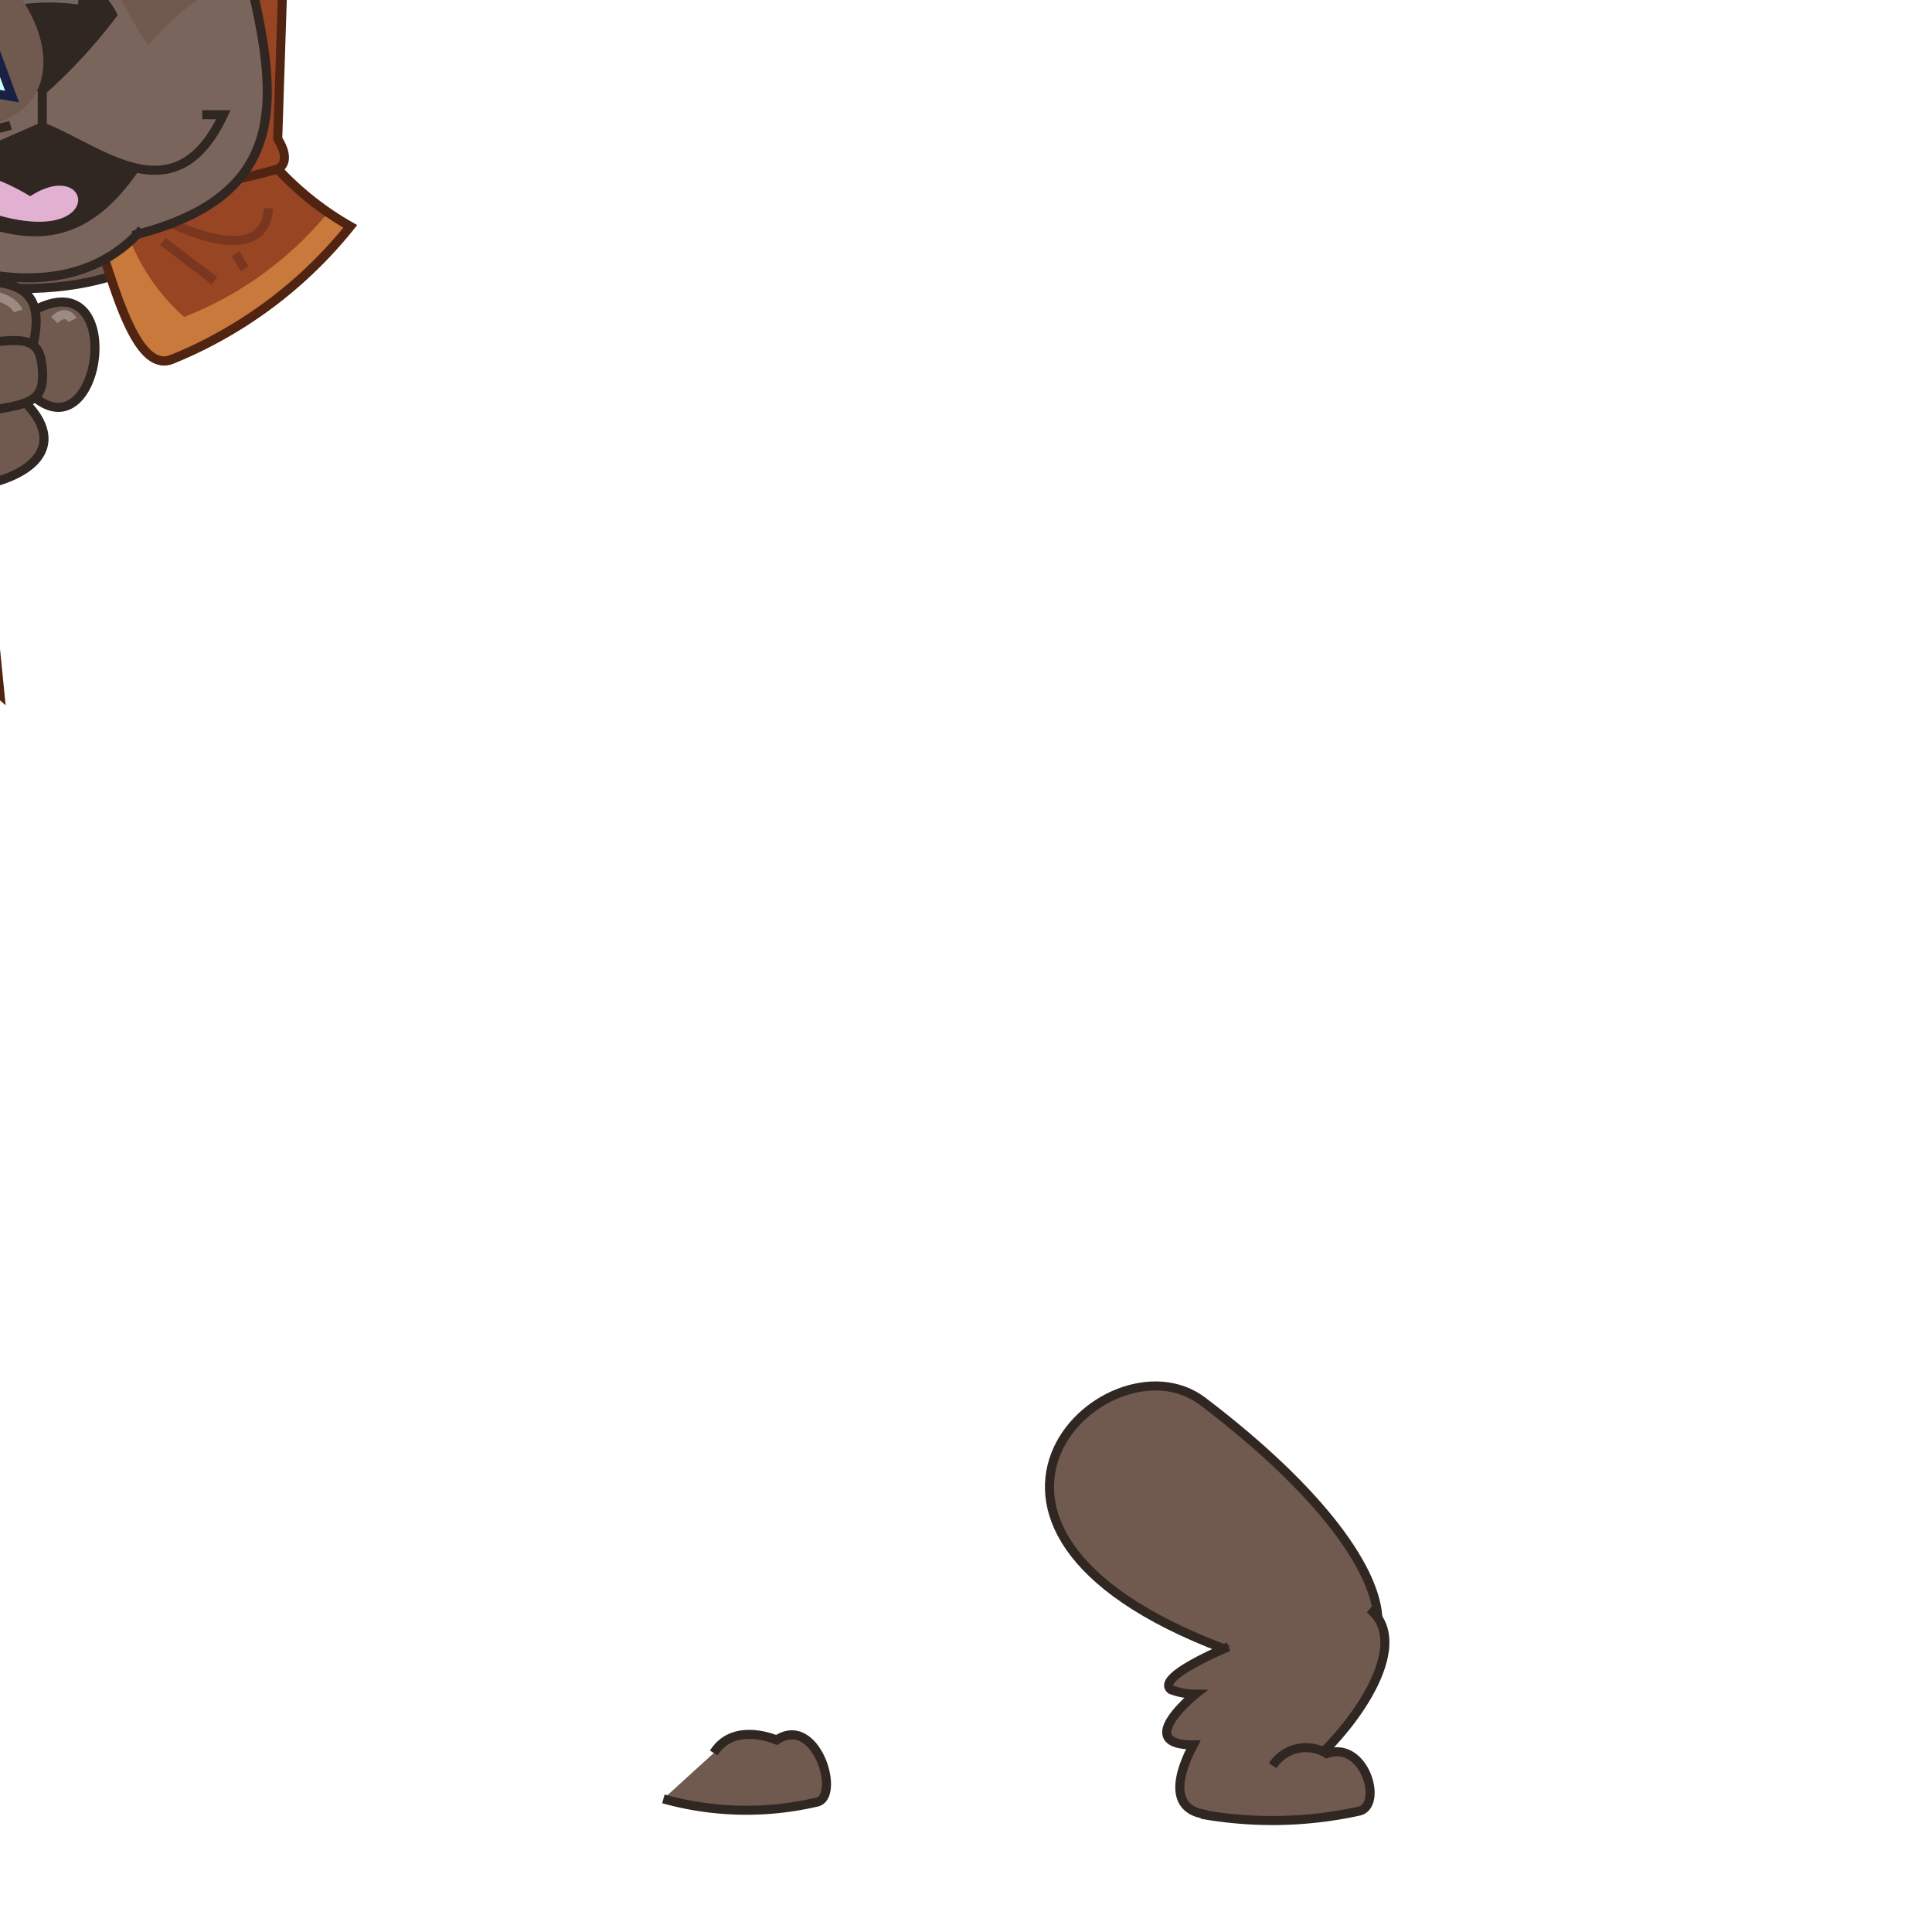
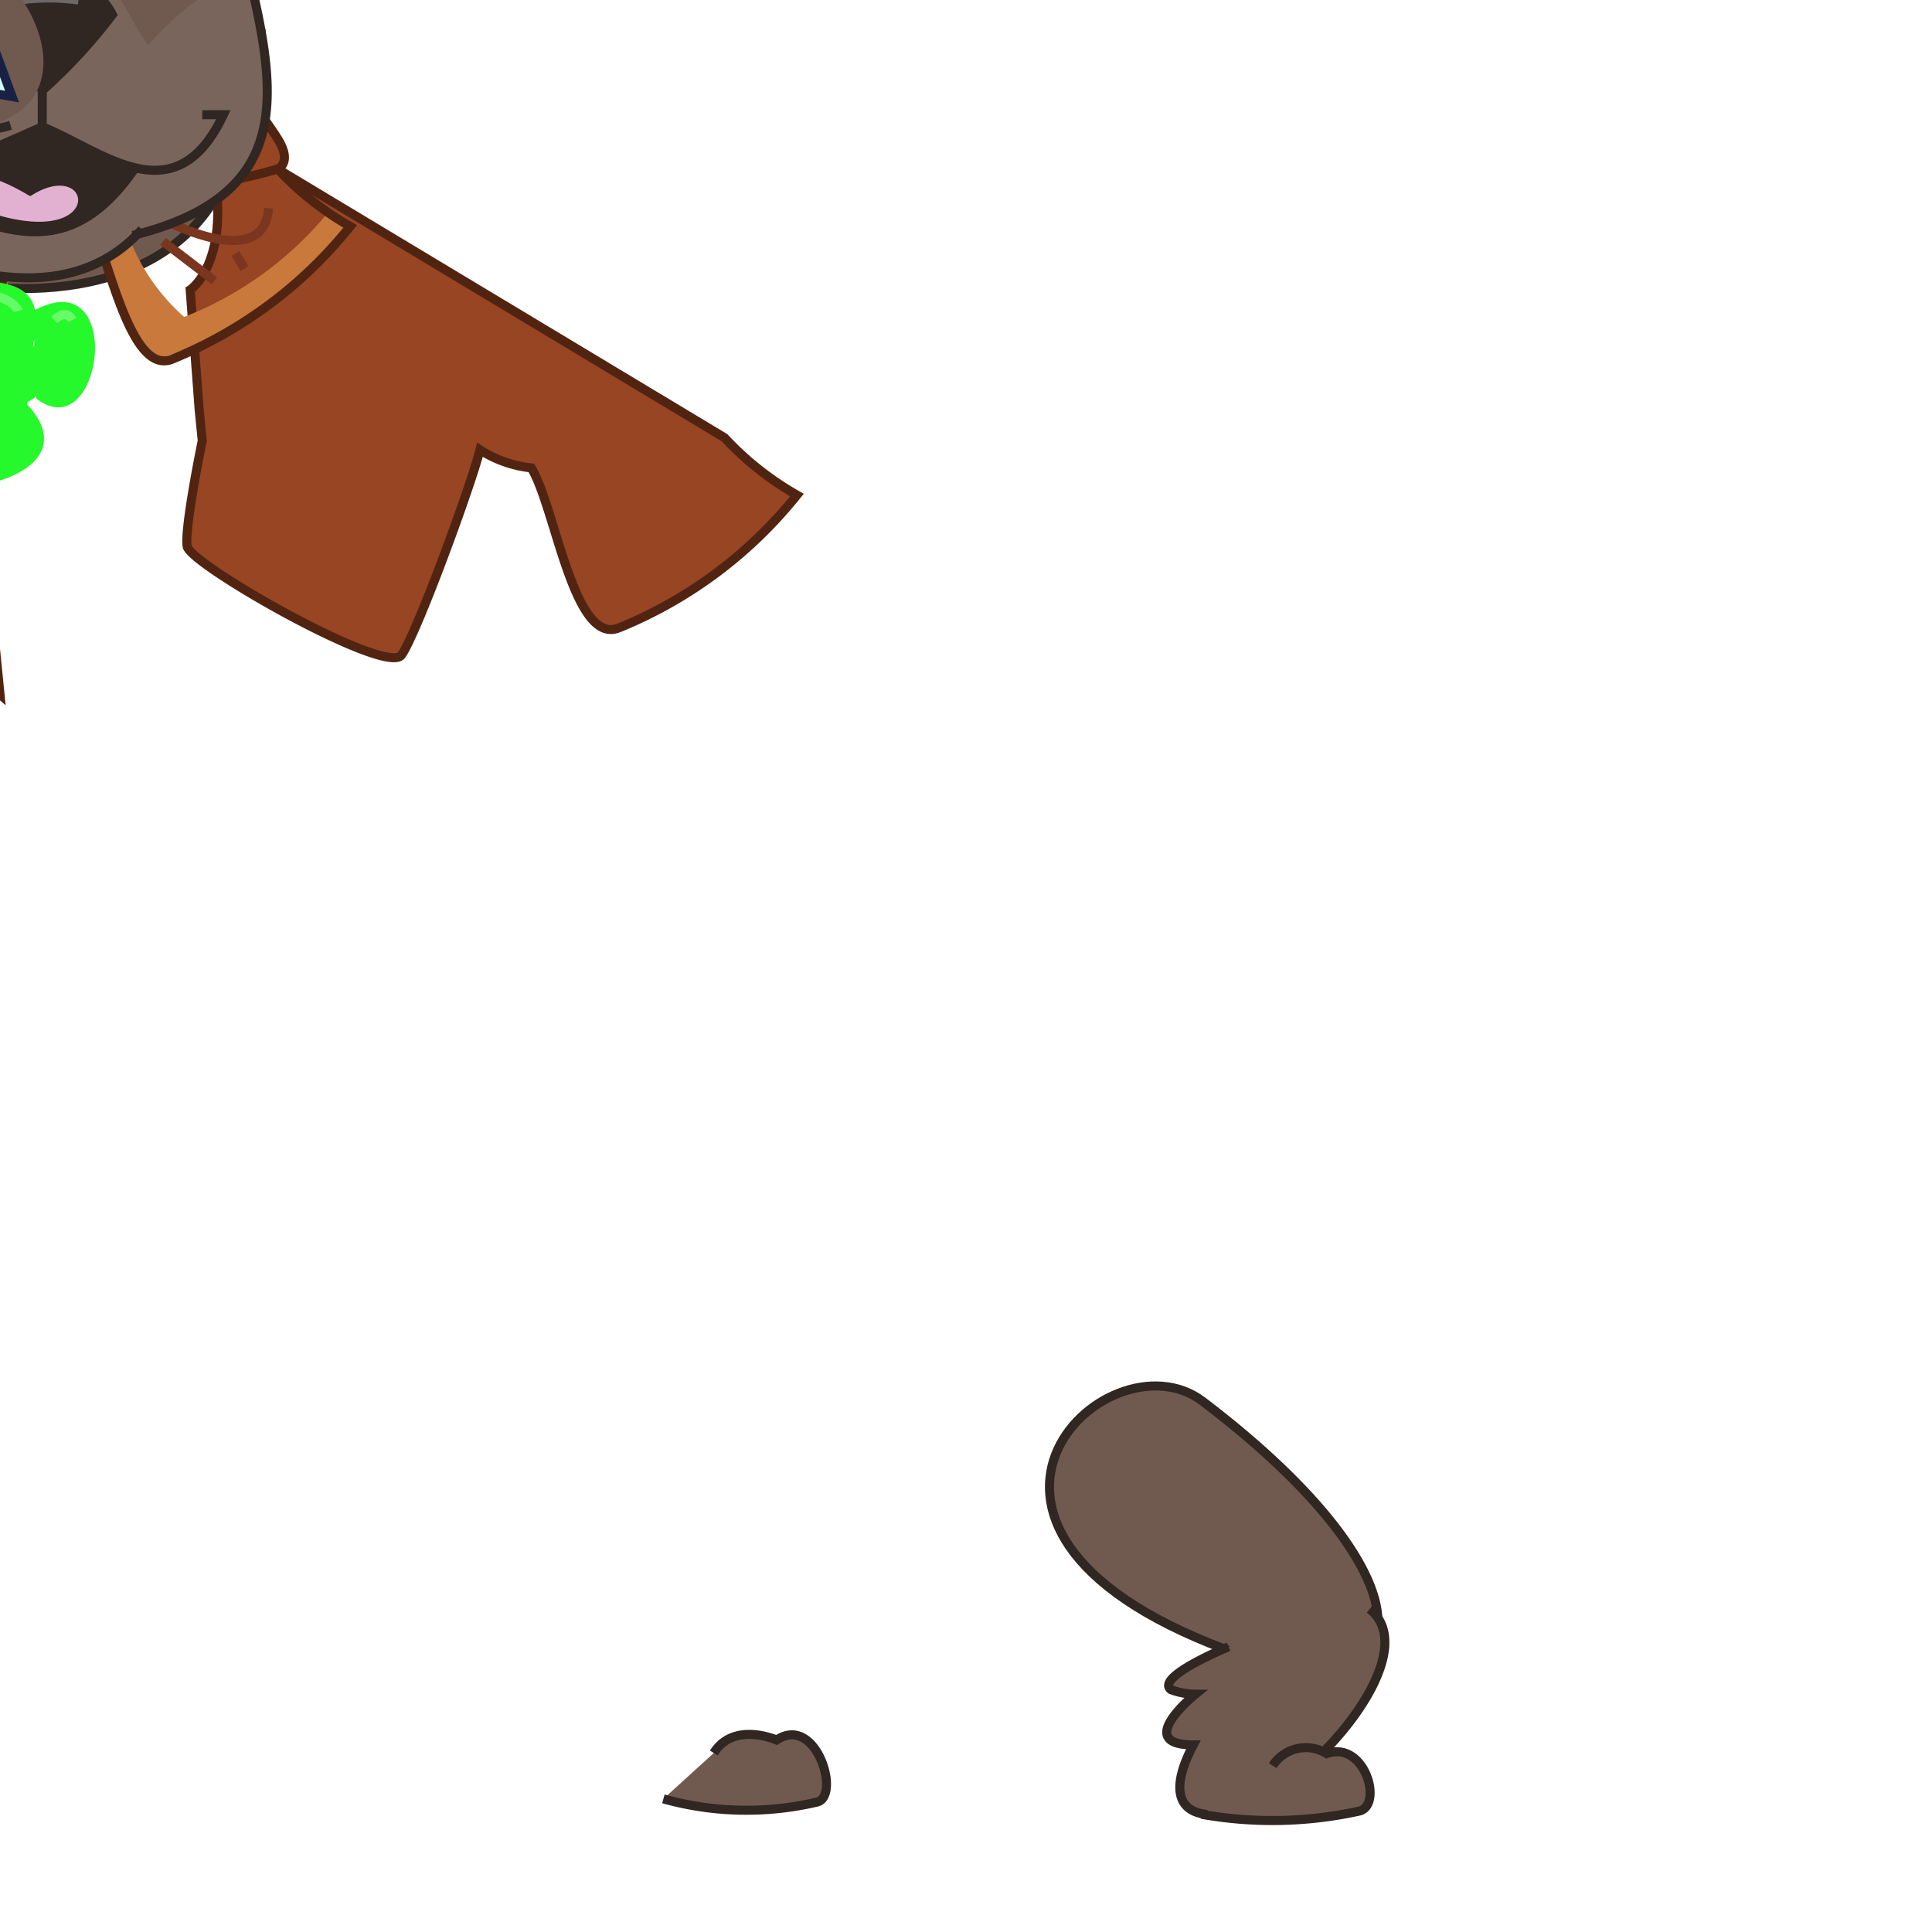
<svg xmlns="http://www.w3.org/2000/svg" id="doge" shape-rendering="geometricPrecision" text-rendering="geometricPrecision" viewBox="0 0 64 64">
  <style>:root{--p:#705A4F;--s:#7A655C;--t:#302622}.p{fill:#705A4F!important}.s{fill:#7A655C!important}.sf,.t{fill:#302622}.hs,.st{fill:none;stroke-width:.3}.to{fill:#e2b0d0}.hs,.sf{opacity:.3}.hs{stroke:#fff}.st{stroke:#302622} #llu_to { animation: llu_to__to 1970ms linear infinite normal forwards } @keyframes llu_to__to { 0% { transform: translate(38.5px, 50.1px); animation-timing-function: cubic-bezier(.4,0,.6, 1) } 50% { transform: translate(38.5px, 49.1px); animation-timing-function: cubic-bezier(.4,0,.6, 1) } 100% { transform: translate(38.5px, 50.1px) } } #llu_tr { animation: llu_tr__tr 1970ms linear infinite normal forwards } @keyframes llu_tr__tr { 0% { transform: rotate(0deg); animation-timing-function: cubic-bezier(.4,0,.6, 1) } 50% { transform: rotate(9.9deg); animation-timing-function: cubic-bezier(.4,0,.6, 1) } 100% { transform: rotate(0.3deg) } } #lll_tr { animation: lll_tr__tr 1970ms linear infinite normal forwards } @keyframes lll_tr__tr { 0% { transform: translate(40.6px, 59.4px) rotate(0deg); animation-timing-function: cubic-bezier(.4,0,.6, 1) } 50% { transform: translate(40.6px, 59.4px) rotate(-6deg); animation-timing-function: cubic-bezier(.4,0,.6, 1) } 100% { transform: translate(40.6px, 59.4px) rotate(0deg) } } #lau_to { animation: lau_to__to 1970ms linear infinite normal forwards } @keyframes lau_to__to { 0% { transform: translate(40.1px, 36.6px) } 10% { transform: translate(40.1px, 36.6px); animation-timing-function: cubic-bezier(.4,0,.6, 1) } 50% { transform: translate(40.1px, 35.7px); animation-timing-function: cubic-bezier(.4,0,.6, 1) } 100% { transform: translate(40.1px, 36.6px) } } #lal_to { animation: lal_to__to 1970ms linear infinite normal forwards } @keyframes lal_to__to { 0% { transform: translate(44.64px, 42.14px) } 10% { transform: translate(44.64px, 42.14px); animation-timing-function: cubic-bezier(.4,0,.6, 1) } 50% { transform: translate(44.64px, 41.30px); animation-timing-function: cubic-bezier(.4,0,.6, 1) } 100% { transform: translate(44.64px, 42.12px) } } #lhg_to { animation: lhg_to__to 1970ms linear infinite normal forwards } @keyframes lhg_to__to { 0% { transform: translate(51.9px, 41.6px) } 10% { transform: translate(51.9px, 41.6px); animation-timing-function: cubic-bezier(.4,0,.6, 1) } 50% { transform: translate(51.9px, 40.6px); animation-timing-function: cubic-bezier(.4,0,.6, 1) } 100% { transform: translate(51.9px, 41.6px) } } #rlu_to { animation: rlu_to__to 1970ms linear infinite normal forwards } @keyframes rlu_to__to { 0% { transform: translate(29.8px, 49px) rotate(-6deg); animation-timing-function: cubic-bezier(.4,0,.6, 1) } 50% { transform: translate(29.728px, 47.98px) rotate(-0deg); animation-timing-function: cubic-bezier(.4,0,.6, 1) } 100% { transform: translate(29.798px, 48.97px) rotate(-6deg) } } #rll_tr { animation: rll_tr__tr 1970ms linear infinite normal forwards } @keyframes rll_tr__tr { 0% { transform: translate(21.6px, 59.4px) rotate(8deg); animation-timing-function: cubic-bezier(.4,0,.6, 1) } 50% { transform: translate(21.6px, 59.4px) rotate(0.8deg); animation-timing-function: cubic-bezier(.4,0,.6, 1) } 100% { transform: translate(21.6px, 59.4px) rotate(8deg) } } #b_to { animation: b_to__to 1970ms linear infinite normal forwards } @keyframes b_to__to { 0% { transform: translate(32.4px, 42.2px); animation-timing-function: cubic-bezier(.4,0,.6, 1) } 50% { transform: translate(32.4px, 41.2px); animation-timing-function: cubic-bezier(.4,0,.6, 1) } 100% { transform: translate(32.4px, 42.2px) } } #h_to { animation: h_to__to 1970ms linear infinite normal forwards } @keyframes h_to__to { 0% { transform: translate(34.3px, 25.6px) } 5% { transform: translate(34.3px, 25.6px); animation-timing-function: cubic-bezier(.4,0,.6, 1) } 50% { transform: translate(34.3px, 24.6px); animation-timing-function: cubic-bezier(.4,0,.6, 1) } 100% { transform: translate(34.3px, 25.6px) } } #rau_to { animation: rau_to__to 1970ms linear infinite normal forwards } @keyframes rau_to__to { 0% { transform: translate(25.1px, 35.9px) } 10% { transform: translate(25.1px, 35.9px); animation-timing-function: cubic-bezier(.4,0,.6, 1) } 50% { transform: translate(25.1px, 34.9px); animation-timing-function: cubic-bezier(.4,0,.6, 1) } 100% { transform: translate(25.1px, 35.9px) } } #ral_to { animation: ral_to__to 1970ms linear infinite normal forwards } @keyframes ral_to__to { 0% { transform: translate(21.8px, 39.5px) } 10% { transform: translate(21.8px, 39.5px); animation-timing-function: cubic-bezier(.4,0,.6, 1) } 50% { transform: translate(21.75px, 38.5px); animation-timing-function: cubic-bezier(.4,0,.6, 1) } 100% { transform: translate(21.8px, 39.5px) } } #rhg_to { animation: rhg_to__to 1970ms linear infinite normal forwards } @keyframes rhg_to__to { 0% { transform: translate(16.5px, 26.2px) } 20% { transform: translate(16.5px, 26.2px); animation-timing-function: cubic-bezier(.4,0,.6, 1) } 60% { transform: translate(16.5px, 25.2px); animation-timing-function: cubic-bezier(.4,0,.6, 1) } 100% { transform: translate(16.5px, 26.2px) } } </style>
  <g stroke-width=".3">
    <g id="llu_to" transform="translate(38.5 50.1)">
      <g id="llu_tr">
        <path id="llu" d="M41 54.82c5.8 2 6.74-2.32-1.26-8.4C36.55 44 29.5 50.79 41 54.82Z" class="p st" transform="translate(-38.4 -50.1)" />
      </g>
    </g>
    <g id="lll_tr" transform="translate(40.6 59.3)">
      <path id="lll" d="M40.67 54.6s-2.45 1-1.91 1.42a2.36 2.36 0 0 0 .81.15s-2.09 1.68-.07 1.68c-1 1.9-.17 2.44 1 2.29 2.38-.29 6.85-5.2 4.84-6.79" class="p st" transform="translate(-40.57 -59.348)" />
    </g>
    <g id="lau_to">
      <path id="lau" d="M36.94 33.9c3.52-1.5 4.47 4.32 7.64 5.25 1.5.44 2.46 4.63-1.19 4.38-3.49-.24-11.96-7.27-6.45-9.63Z" class="p st" transform="translate(-40.1 -36.7)" />
    </g>
    <g id="lal_to">
      <path id="lal" d="M44.1 43.52c3.14-.06 6.84-3.81 4.86-4.6-3-1.22-5.05-.48-5.46.55" class="p st" transform="translate(-44.6 -42.3)" />
    </g>
    <g id="lhg_to">
      <g id="lhg" transform="translate(-53 -44)">
        <g id="oh" transform="translate(0 2.5)">
          <path fill="none" stroke="#3a1513" d="m50.4 43.3-1.2-.8m0-8.1 1.2-.9" />
          <path fill="#745d44" stroke="#2d2519" d="M42.9 53.8S48 48.6 49.2 43h1.1s-.6 5.6-7.4 10.8Zm0-30.7s5.1 5.1 6.3 10.8h1.1s-.6-5.6-7.4-10.8Zm.2.1v30.6" />
          <path fill="#6b3732" stroke="#3a1513" stroke-miterlimit="10" stroke-width=".2" d="m49.1 34.5-.2-1.1h1.5v1.2m.2.6v-.6l-1.7-.2.2 1Zm-.2 6.9v1.1l-1.5.2.2-1.1m0-1-.2 1 1.7-.2v-.6Z" />
          <path d="M47.7 36.4c-2.8-1.5-2.1 4.2 0 2.7m.2.2c-1.3 1.4.4 2.4 2.3 2.6s2.3-.5 2.1-1.9a1.7 1.7 0 0 0 .3-2.6c.6-1.5-.6-1.9-2.3-1.9s-3-.1-2.5 1.9m2.6.1c-1.8-.2-2.9-.5-3 .7s.5 1.1 3 1.4" class="p st" />
          <path fill="none" stroke="#fff" d="M49.8 43.7a20.5 20.5 0 0 1-1 2.5m1.2-3.7v.6m-.1-9.9a16.3 16.3 0 0 0-3-5.9m3.4 7.7h-1m.7-.5v-.7m-1.7 2.7s.3-.7 3.5-.3m-5.3.7a.6.6 0 0 1 .8 0" opacity=".2" />
        </g>
      </g>
    </g>
    <g id="b_to" class="p st">
      <g id="b" transform="translate(-32.4 -42.2)">
        <path id="t" d="M34.27 31.56C20.6 31 23.86 37.38 24.33 47.13c.22 4.61 16.8 8.63 16.08-2.77-.24-3.67 2.59-12.44-6.14-12.8Z" />
      </g>
    </g>
    <g id="rlu_to">
      <path id="rlu" d="M24.4 46.63c-2.33 13.87 6.6 9.25 7.76 3.87" class="p st" transform="rotate(-8 -335.666 234.72)" />
    </g>
    <g id="rll_tr">
      <path id="rll" d="M24.75 52.78s-3.05.69-1.91 1.88c-1.39.58-1.38 1.26-.32 1.29-4.24 6.4 4 3.85 6.61-1.11" class="p st" transform="translate(-21.5 -59.55)" />
    </g>
    <g id="rau_to">
      <path id="rau" d="M27.18 32.31c-3.17.83-5.52 4.08-6.18 4.84-1.19 1.37-4.2 6.82.45 6.55 1.87-.11 3.45-1.83 4.25-3.07" class="p st" transform="translate(-25.1 -35.8)" />
    </g>
    <g id="b_to">
      <g id="b" transform="translate(-32.4 -42.2)">
-         <path fill="#974523" stroke="#512412" d="M41.6 47.8s.5-.2 0-1l.3-9.2-14.9.6-.2-.3s-2.5-3.6-3.3-2.7c2.7 6.2.4 7.7.4 7.7l.3 4 .1 1s-.6 2.9-.5 3.5 6.6 4.3 7.1 3.6 2.3-5.6 2.6-6.8a3.9 3.9 0 0 0 1.7.6c.8 1.3 1.4 5.9 2.9 5.3a14.6 14.6 0 0 0 5.9-4.4 10.1 10.1 0 0 1-2.4-1.9Z" />
+         <path fill="#974523" stroke="#512412" d="M41.6 47.8s.5-.2 0-1s-2.5-3.6-3.3-2.7c2.7 6.2.4 7.7.4 7.7l.3 4 .1 1s-.6 2.9-.5 3.5 6.6 4.3 7.1 3.6 2.3-5.6 2.6-6.8a3.9 3.9 0 0 0 1.7.6c.8 1.3 1.4 5.9 2.9 5.3a14.6 14.6 0 0 0 5.9-4.4 10.1 10.1 0 0 1-2.4-1.9Z" />
        <path fill="#c8793b" d="M23.5 34.9c2.1 1.6 3.7 8.1.4 8.2 0 0 2.6-1.8-.4-8.2Zm9.1 12.3s-1.5 5.6-2.2 6.5-6.6-3.1-6.6-3.1a1.2 1.2 0 0 0 .4 1.3c.4.3 5.4 3.4 6.7 3.1s2.6-6.8 2.6-6.8Zm-5.8-9.3c5.3 11.4 8.4 10.9 8.4 10.9s1.4 4.8 2.4 5.3c3.5-1 6.4-4.4 6.4-4.4l-.7-.5a11.7 11.7 0 0 1-4.8 3.5 6.7 6.7 0 0 1-2.2-4.1c-.7-4.3-3 .4-7.3-9.5a6.3 6.3 0 0 0-2.2-1.2Z" />
        <path fill="none" stroke="#7a361e" d="m33.6 42.2-1.7 1.5m1.4 1.6a18.6 18.6 0 0 0 4.1-4.4m-1.9 5.5s3.3-3.5 5.2-6m-2.5 6.3 2.9-3.6m-6.3 0a.8.8 0 0 0-1-.5m2.6 2.7a1.9 1.9 0 0 0-1.3-1.6m2.7-.7c-.5-1-1.1-1.1-1.1-1.1m-8.5 1.4a3.4 3.4 0 0 0-1.7 2.8m2.8-1.2a2.5 2.5 0 0 0-1.2 1.8m-1.3 2.4a17.9 17.9 0 0 0 1.6 3.4m.7-3.2a16.5 16.5 0 0 0 1.2 2.5M25.6 47a7.9 7.9 0 0 0 3.7.6m7.8 1.5s4 2.4 4.2 0m-3.5 1.1 1.7 1.3m.7-.9.3.5" />
        <path fill="#d3643b" stroke="#512412" d="M23.9 33c3.8-3.2 12.9-5.9 18.6.9l-.6 1.1a19.2 19.2 0 0 1 1.4 1.8c-7.4 6.5-10.5 7.6-20.4-2.1l1.2-1.2Z" />
        <path fill="none" stroke="#fff" d="M39.5 38.2C34.1 42.8 27 37 27 37m7.2 9.6s3.7 1.4 6.3.5m-15.7 0a9.2 9.2 0 0 0 6.1.8" opacity=".1" />
        <path fill="none" stroke="#512412" d="M33.4 38.8c-1.4.2-3-.9-3.9-1.6m6 1.4s1.7.2 5-2.5M24.3 47.9a8.4 8.4 0 0 0 2.5.7m1.4.1a12.5 12.5 0 0 0 3.8-.1m2-2.7s2 1.3 6.2.9m-3.9 1.8a21 21 0 0 0 5.3-.8m-8.1.4S32 53.8 30.9 55s-7.1-3-7.1-3.6.5-2.9.5-3.5-1.2-.5-.1-1m2.6-8.7s4.3 10 8.3 10.6c.8 1.3 1.5 5.9 3 5.3a14.6 14.6 0 0 0 5.9-4.4 10.1 10.1 0 0 1-2.4-1.9M24.1 33.4a10.3 10.3 0 0 0 3.1 2.6m-3.3 7.1s2.1.1 1.9-2.9" />
        <path fill="#facb8c" stroke="#512412" d="M28.3 42.1c.3-.4.5-.9 1.1 0s.1.7-.5.8-.9-.3-.6-.8Zm2.4 3.8c.6 0 1 0 .5-.7s-.8-.4-1.1 0-.1.8.6.7Z" />
      </g>
    </g>
    <g id="h_to">
      <g id="h" transform="translate(-35 -25.6)">
        <path d="M30.1 16.3a11.8 11.8 0 0 1 5 .8 5.3 5.3 0 0 1 1.9-.4 4.4 4.4 0 0 1-.4-2.3s-3-3.4.2-1.8 3.4 1.8 4.9 4.7 1.7 3.9.8 4.4c1.5 6.4 3.8 11.1-5.8 12.2-6.7.8-19.2 1.4-12.6-12.8-1-.4-1.6-.7.2-4.1s2.4-3.4 5.7-5.1.1 1.8.1 2.1a5.5 5.5 0 0 1 0 2.3Z" class="p" />
        <path d="M29.6 27.6c7.8-8.1 8.5-3.1 10.3-.5 1.9-2.1 3.2-2.5 3.6-1.2 1 3.2.4 6.1-4.1 7.5-1 .9-2.9 2.1-6.4.8-12.8.1-11-12.2-3.4-6.6Zm1.5-7.2c.1.2.5.2.8 0s.6-.4.6-.6-.5-.2-.8 0-.7.4-.6.6Zm8-.3c0-.1-.2-.3-.5-.4s-.6-.1-.6.1.1.3.4.4.6.1.7-.1Z" class="s" />
        <path d="M38.9 26.1a17.7 17.7 0 0 1-2.5 2.7 11.7 11.7 0 0 0-2.9-2.4 2.8 2.8 0 0 1 2.7-1.3c1.5 0 2.1-.2 2.7 1Zm0-3.4a.4.4 0 1 0 .4.4.4.4 0 0 0-.4-.4Zm-7.8.3a.4.4 0 1 0 .4.4.4.4 0 0 0-.4-.4Zm8.6 8.1c-2.3 3.5-4.8 2.5-8.2.6 7.6-2.7 2.8-2.2 8.2-.6Z" class="t" />
        <path d="M41.4 18.3a31.4 31.4 0 0 1-4.6-5c3.3 1.2 3.9 3.6 4.6 5ZM25.7 18c1.5-2.4 2.6-2.5 4.2-5.3-4.4 1.2-5.7 5.8-4.2 5.3Z" class="sf" />
        <path d="M32.8 34.2c-6.6.2-14.1-1.4-8.7-13.1-1-.4-1.6-.7.2-4.1s2.4-3.4 5.7-5.1.1 1.8.1 2.1a5.5 5.5 0 0 1 0 2.3 11.8 11.8 0 0 1 5 .8 5.3 5.3 0 0 1 1.9-.4 4.4 4.4 0 0 1-.4-2.3s-3-3.4.2-1.8 3.4 1.8 4.9 4.7 1.7 3.9.8 4.4c1.3 5.7 3.3 10.1-3.1 11.7m-1.3-16.5a3.7 3.7 0 0 0-3 .2 10.8 10.8 0 0 0-5.8-.7m1.2-4c-2.7 2 0 1.1-4.1 4.5a2.5 2.5 0 0 0-.7 1.1m16 1.1A1.5 1.5 0 0 0 41 18c-2.2-1.4-1.3-2-4.5-4.9m-9.1 16.5h-.8c2.9 3.1 2.8 3.3 9.8.2 2 .8 4.4 3 6-.4h-.7m-5.3-.9v1.2m-4.9 4c1.4.6 5.6 2.4 8.2-.5m-7.6-10.9c-.4 1.1-2 .6-2 .6m9.8-.2s-1.3.4-1.6-.4" class="st" />
        <path d="M35.2 32.8c-2.5-.6-2-2.4.8-.7 2-1.3 2.5 1.5-.8.7Z" class="to" />
        <path d="M37.6 25.6a7.1 7.1 0 0 0-2.5.1" class="hs" />
      </g>
    </g>
    <g id="ral_to">
      <g id="ral" transform="translate(-21.7 -39.4)">
        <path d="M19.45 37.37c-3.12-.39-3.49.79-3.75 1.75-.5 1.85 3.36 4.77 5 4.56 4.54-.55 1.93-5.91-1.25-6.31Z" class="p" />
        <path d="M21.49 38.47a3 3 0 0 0-2.07-1.12m-2.72 4.2s2.4 2.91 5.35 2" class="st" />
      </g>
    </g>
    <g id="rhg_to">
      <g id="rhg" transform="translate(-16.5 -26.2)">
        <path fill="#940703" stroke="#52230f" d="M14.1 29.2 15.6 47m-.5 2.5.6-1 .8.7-.2-2-.7-.4-.7.5ZM13.7 47 16 29.3m-3.2 20 .8-.8.5.8.3-2-.7-.5-.7.3Z" />
        <path fill="#cffdf8" stroke="#182144" d="m13.9 27.4 1.1 1.7h-1.7Zm1.3 1.7 1.7.3-.7-1.9Z" />
        <path fill="#26f92b" d="M17.7 39.4c2.2 1.7 3-4.6-.1-2.9m0 1.1c.5-2.2-1-2.1-2.8-2.1s-3.2.3-2.5 2a1.8 1.8 0 0 0 .3 2.8c-.5 1 0 2.3 2.4 2.1s3.8-1.3 2.4-2.8m-2.7.4c2.7-.4 3.3-.3 3.2-1.6s-.9-.9-3.1-.7" />
-         <path d="M17.7 39.4c2.2 1.7 3-4.6-.1-2.9m0 1.1c.5-2.2-1-2.1-2.8-2.1s-3.2.3-2.5 2a1.8 1.8 0 0 0 .3 2.8c-.5 1 0 2.3 2.4 2.1s3.8-1.3 2.4-2.8m-2.7.4c2.7-.4 3.3-.3 3.2-1.6s-.9-.9-3.1-.7" class="p st" />
        <path fill="none" stroke="#fff" d="M17.1 36.5s-.3-1-3.3-.4m4.5.7c.4-.4.6 0 .6 0" opacity=".3" />
      </g>
    </g>
    <path id="rf" d="M22.08 59.69a10.22 10.22 0 0 0 5.07.11c.83-.15 0-2.94-1.32-2.06 0 0-1.42-.63-2.08.43" class="p st" transform="translate(-.104 -.1)" />
    <path id="lf" d="M39.8 60.1A13.39 13.39 0 0 0 45 60c.84-.15.23-2.36-1.05-1.91a1.31 1.31 0 0 0-1.79.4" class="p st" />
  </g>
</svg>